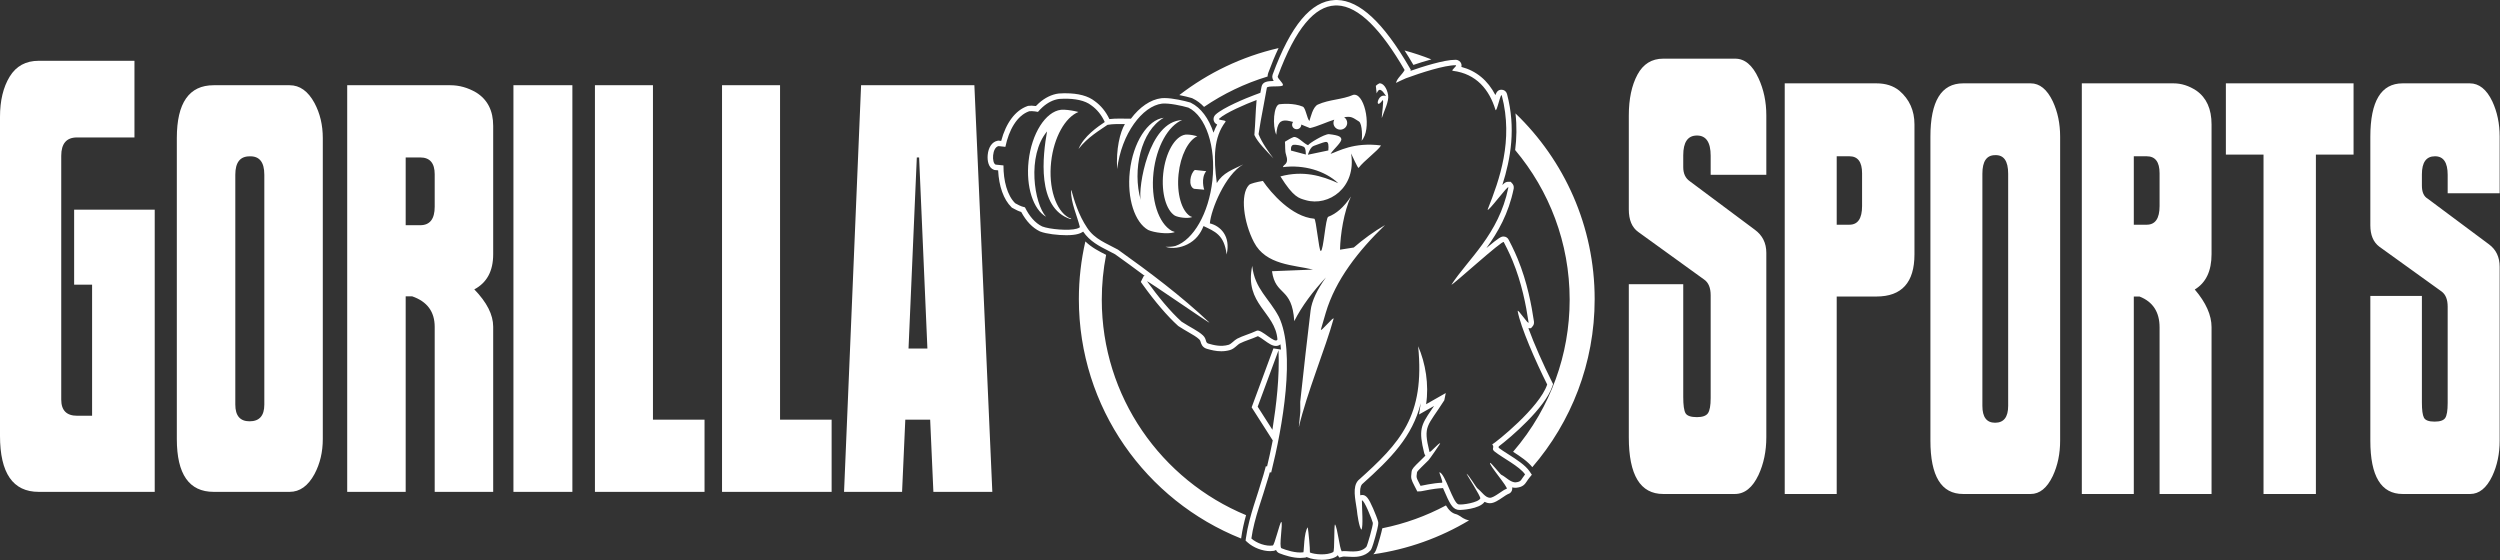
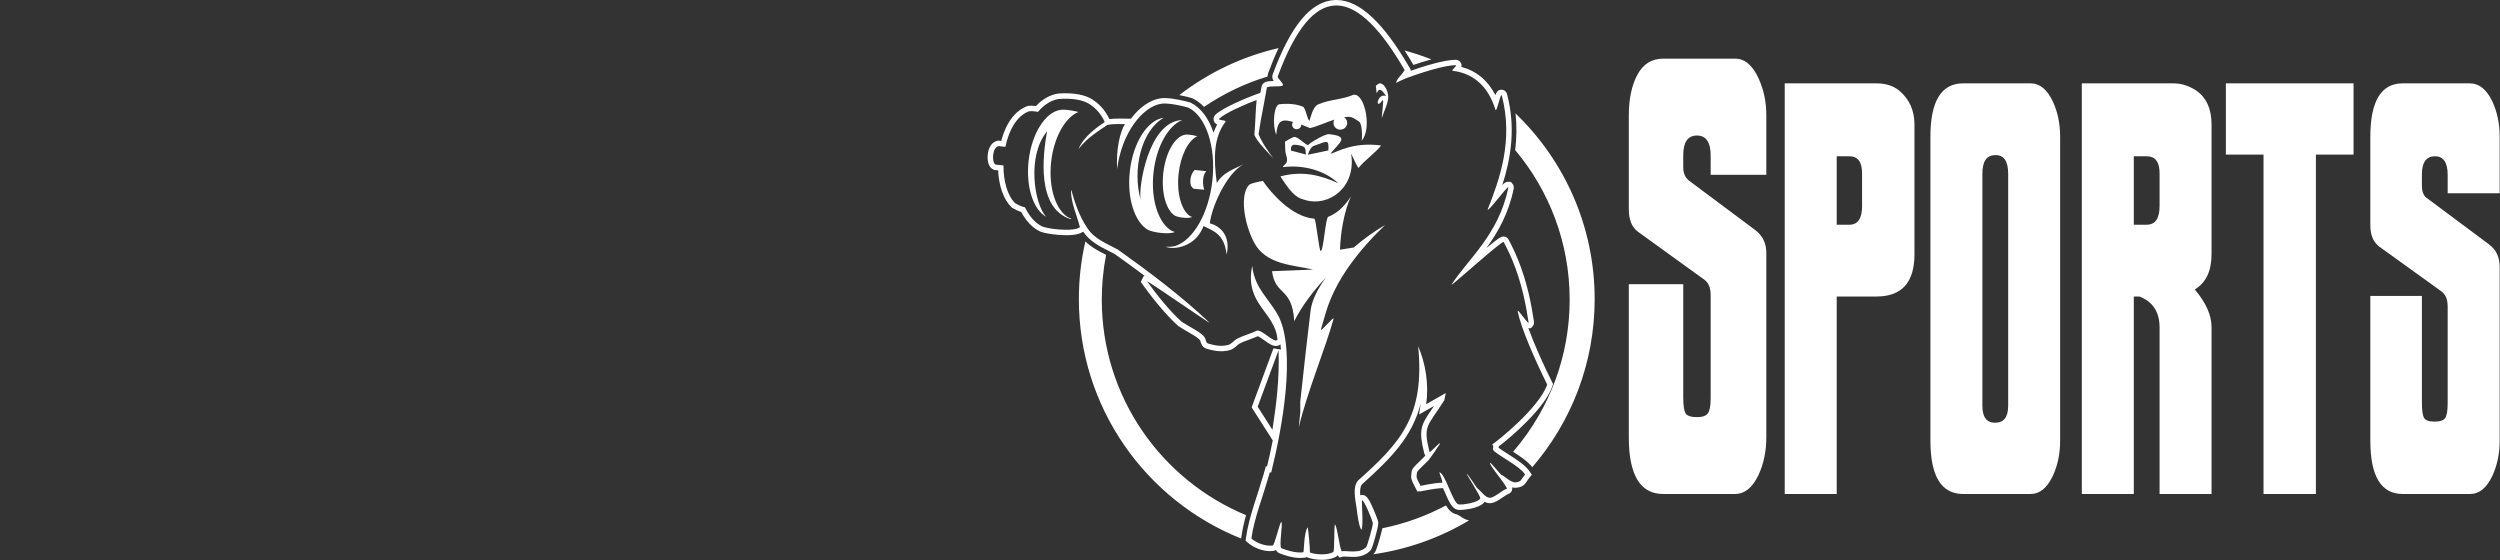
<svg xmlns="http://www.w3.org/2000/svg" width="100%" height="100%" viewBox="0 0 3366 754" version="1.1" xml:space="preserve" style="fill-rule:evenodd;clip-rule:evenodd;stroke-linejoin:round;stroke-miterlimit:2;">
  <rect x="0" y="0" width="3366" height="754" fill="#333333" stroke="none" />
  <g transform="matrix(4.167,0,0,4.167,1857.85,29.325)">
    <path d="M0,166.804C0.388,165.403 0.64,164.393 0.797,163.649C8.087,162.186 14.997,159.667 21.358,156.267C22.255,157.777 23.251,158.793 24.684,159.117C25.063,159.208 25.44,159.481 26.067,159.821C26.092,159.833 27.141,160.776 28.825,161.101C19.533,166.663 9.059,170.467 -2.127,172.052C-2.052,171.978 -1.978,171.9 -1.908,171.817C-1.478,171.332 -1.168,170.986 0,166.804M-88.452,75.312C-89.374,79.996 -89.852,84.844 -89.852,89.792C-89.852,121.176 -70.604,148.075 -43.236,159.415C-43.856,161.656 -44.422,164.063 -44.76,166.507L-44.827,166.965C-75.552,154.705 -97.258,124.695 -97.258,89.623C-97.258,83.214 -96.535,76.97 -95.156,70.974C-93.12,72.946 -90.757,74.145 -88.452,75.312M-36.281,17.687C-43.666,19.925 -50.572,23.262 -56.809,27.503C-57.891,26.358 -59.101,25.445 -60.423,24.804L-60.671,24.684L-60.931,24.605C-61.791,24.353 -63.224,23.985 -64.801,23.683C-55.479,16.492 -44.587,11.232 -32.729,8.497C-33.874,10.906 -34.977,13.568 -36.054,16.492C-36.206,16.913 -36.272,17.311 -36.281,17.687M7.988,9.276C10.945,10.079 13.828,11.041 16.642,12.15C14.618,12.7 12.585,13.345 10.835,13.937C9.876,12.295 8.93,10.74 7.988,9.276M-106.216,45.282C-107.133,53.622 -104.68,60.975 -100.562,63.278C-100.302,63.399 -99.997,63.51 -99.654,63.613C-99.765,63.658 -99.893,63.7 -100.003,63.741C-111,60.148 -108.906,43.119 -107.538,35.427C-114.105,43.284 -111.694,58.787 -107.856,62.993C-111.975,60.685 -114.415,53.336 -113.499,44.992C-112.512,36.035 -107.984,29.042 -103.065,28.442C-102.905,28.426 -102.747,28.414 -102.569,28.41C-102.391,28.406 -102.189,28.406 -101.995,28.41C-100.542,28.468 -98.724,28.798 -97.394,29.142C-101.665,30.874 -105.341,37.304 -106.216,45.282M-59.77,47.874L-56.106,48.272C-57.924,50.488 -56.809,54.281 -56.743,54.256L-60.027,53.97C-62.021,53.176 -61.303,48.97 -59.77,47.874M-69.998,49.036C-69.291,42.251 -66.177,36.936 -62.831,36.465C-62.72,36.452 -62.6,36.452 -62.479,36.448C-62.356,36.444 -62.244,36.444 -62.111,36.448C-61.125,36.485 -59.878,36.718 -58.974,36.974C-61.885,38.301 -64.418,43.184 -65.044,49.227C-65.698,55.545 -64.058,61.102 -61.27,62.831C-61.092,62.923 -60.877,62.996 -60.646,63.072C-60.725,63.105 -60.795,63.137 -60.869,63.167C-62.161,63.605 -64.996,63.265 -66.239,62.64C-69.027,60.913 -70.653,55.355 -69.998,49.036M-80.798,48.366C-79.766,38.968 -75.004,31.647 -69.836,31.02C-77.205,35.238 -80.026,47.911 -77.275,57.567C-78.138,53.759 -74.826,32.148 -63.88,31.75C-68.366,33.571 -72.216,40.315 -73.137,48.685C-74.098,57.438 -71.529,65.156 -67.209,67.575C-66.937,67.699 -66.599,67.818 -66.239,67.926C-66.354,67.971 -66.486,68.03 -66.606,68.067C-68.598,68.667 -72.934,68.149 -74.855,67.273C-79.174,64.854 -81.756,57.121 -80.798,48.366M-21.188,63.629C-20.586,63.68 -19.702,74.137 -19.091,74.08C-18.198,74.001 -17.571,63.34 -16.675,63.001C-14.166,62.054 -11.676,60.012 -9.343,56.45C-11.644,61.356 -12.763,68.733 -12.878,73.637L-8.434,72.938C-5.349,70.254 -1.924,67.768 1.664,65.68C-6.951,73.992 -14.365,83.438 -17.497,94.074C-18.021,95.847 -18.541,97.621 -19.041,99.387C-19.412,100.699 -14.609,94.702 -14.964,96.012C-17.484,105.226 -23.662,120.093 -26.194,131.054C-26.034,129.389 -25.868,127.698 -25.704,126.06L-25.73,122.78C-24.592,111.962 -23.402,101.959 -22.386,93.325C-22.019,90.195 -20.215,86.44 -17.418,82.598C-21.589,87.061 -25.22,91.872 -27.661,96.728C-28.367,85.527 -33.708,88.788 -34.855,80.596L-21.606,80.067C-27.674,78.557 -36.847,78.685 -40.688,71.206C-44.021,64.82 -45.215,55.773 -42.282,52.728C-41.816,52.245 -39.751,51.774 -37.805,51.422C-35.191,55.293 -28.475,63.033 -21.188,63.629M-6.761,32.213C-8.851,30.887 -9.247,30.466 -11.54,30.845C-10.945,31.238 -10.553,31.916 -10.553,32.677C-10.553,33.885 -11.561,34.856 -12.783,34.856C-14.006,34.856 -14.997,33.885 -14.997,32.677C-14.997,32.297 -14.898,31.936 -14.729,31.627C-16.86,32.256 -20.234,33.852 -22.581,34.347C-23.617,33.996 -24.525,33.513 -25.397,33.202L-25.397,33.264C-25.397,34.071 -26.062,34.713 -26.88,34.713C-27.694,34.713 -28.359,34.071 -28.359,33.264C-28.359,32.925 -28.239,32.608 -28.041,32.359C-28.541,32.23 -29.549,31.978 -30.003,31.929C-32.15,31.69 -33.184,32.67 -33.473,36.494C-34.781,33.504 -34.307,27.002 -32.485,26.644C-31.544,26.55 -27.925,26.172 -24.919,27.409C-23.973,27.797 -23.605,31.117 -22.771,32.069C-22.365,30.879 -21.681,27.554 -20.062,26.756C-16.29,25.047 -12.275,25.213 -8.545,23.587C-8.404,23.572 -8.276,23.572 -8.148,23.572C-4.68,23.719 -2.568,34.877 -5.919,38.454C-5.663,37.95 -5.604,32.95 -6.761,32.213M-17.355,38.819C-17.466,38.823 -17.582,38.831 -17.707,38.852C-18.458,38.971 -20.433,39.811 -21.305,40.076C-22.539,40.455 -23.209,42.837 -23.25,42.957L-16.653,41.572C-16.518,39.988 -16.579,38.805 -17.355,38.819M-24.555,40.41C-25.432,39.918 -27.096,39.706 -27.756,39.74C-28.413,39.778 -28.816,40.262 -28.727,41.605L-23.919,42.89C-23.943,42.817 -23.856,40.799 -24.555,40.41M-6.856,47.205C-7.092,47.518 -9.103,42.859 -9.294,42.543C-7.524,53.68 -16.612,59.749 -23.919,57.646C-26.116,57.009 -27.859,56.814 -32.135,49.959C-24.765,47.982 -18.83,49.727 -13.452,52.154C-17.802,48.052 -24.712,46.125 -31.292,46.964C-31.283,46.001 -29.177,46.257 -30.337,42.846C-30.709,41.754 -30.54,39.963 -30.672,38.756C-29.656,38.185 -28.801,37.574 -27.806,37.226C-26.455,37.052 -24.716,39.277 -23.201,39.886C-22.836,39.243 -18.017,36.312 -16.479,36.304C-12.911,36.697 -12.672,37.271 -12.481,37.784C-12.094,38.819 -15.067,41.212 -15.935,42.684C-13.406,41.858 -8.492,38.814 0.371,39.963C-0.615,41.654 -5.195,44.958 -6.856,47.205M0.852,25.387C-1.775,28.964 -0.801,22.827 1.982,24.002C1.847,23.878 0.381,21.094 -0.55,22.285C-0.748,22.538 -0.912,22.824 -1.045,23.129C-1.136,22.231 -1.231,21.4 -1.301,20.693C-0.982,20.371 -0.6,20.101 -0.153,19.883C1.023,19.78 2.288,21.334 2.668,23.683C2.995,25.718 1.429,28.655 0.627,31.102C0.537,30.497 1.458,24.56 0.852,25.387M23.135,84.939C28.438,76.722 38.412,68.765 41.514,53.584C41.726,52.233 34.684,61.979 34.84,60.619C38.669,50.991 43.203,38.351 39.412,23.878C39.062,22.529 37.723,29.662 37.344,28.426C35.364,21.951 31.196,16.794 23.563,15.839C22.778,15.739 25.319,14.048 24.456,14.039C20.908,14.014 13.342,16.441 8.401,18.258C7.753,18.547 7.097,18.837 6.439,19.151C6.031,19.345 5.63,19.549 5.217,19.756C5.563,18.191 7.154,17.161 8.001,15.586C0.619,2.879 -6.736,-5.099 -13.833,-5.28C-14.063,-5.284 -14.29,-5.272 -14.518,-5.264C-20.966,-4.966 -27.186,1.89 -32.98,17.62C-33.216,18.264 -31.101,19.809 -31.341,20.487C-31.494,21.214 -36.359,20.519 -36.516,21.33C-36.847,23.013 -37.189,24.873 -37.553,26.962C-38.156,30.023 -38.892,34.129 -39.193,36.304C-38.165,39.021 -35.728,42.378 -34.398,44.133C-36.429,41.936 -39.514,38.95 -40.548,36.576C-40.205,32.507 -40.172,28.997 -39.829,25.276C-43.315,26.565 -49.937,29.439 -51.903,31.292C-52.538,31.892 -49.395,31.685 -49.895,32.342C-53.728,37.355 -53.772,44.009 -52.682,52.121C-50.766,48.792 -47.515,47.741 -44.146,46.093C-49.965,49.334 -54.583,60.73 -54.93,65.14C-51.552,65.941 -48.102,69.262 -49.515,75.196C-50.279,68.741 -53.41,67.728 -56.982,65.999C-57.961,68.518 -59.581,70.643 -62.257,71.95C-64.359,72.98 -66.991,73.455 -69.234,72.715C-67.981,72.739 -66.822,72.661 -66,72.413C-60.274,70.44 -55.285,61.93 -54.116,51.31C-52.897,40.216 -56.273,30.466 -61.857,27.743C-63.988,27.115 -68.155,26.219 -70.365,26.438C-76.684,27.206 -83.504,36.129 -84.875,47.589C-85.305,41.307 -83.958,35.618 -82.389,33.057C-84.281,33.041 -86.098,32.979 -87.998,33.298C-90.55,35.08 -94.367,37.243 -97.361,41.092C-95.663,36.957 -91.153,33.919 -88.89,32.388C-89.972,30.014 -91.476,28.257 -93.19,27.04C-95.271,25.371 -98.616,24.796 -102.107,24.862C-102.607,24.873 -103.103,24.891 -103.606,24.928C-105.506,25.176 -107.34,26.11 -108.988,27.582C-109.505,28.042 -109.991,28.55 -110.471,29.113C-111.145,28.984 -111.834,28.894 -112.445,28.873C-112.755,28.861 -113.052,28.877 -113.305,28.906C-117.29,30.308 -119.88,35.022 -121,40.41L-123.196,40.17C-125.311,40.558 -125.468,45.662 -124.138,46.153L-121.619,46.41C-121.635,51.377 -120.405,56.104 -117.833,58.63C-116.997,59.053 -116.199,59.615 -114.675,59.953C-113.246,62.849 -111.404,65.019 -109.116,66.128C-106.704,67.07 -100.4,67.587 -97.968,66.859C-97.328,66.64 -97.526,66.748 -96.916,66.379C-97.886,62.434 -99.785,58.672 -99.798,54.527C-99.752,54.495 -99.72,54.474 -99.67,54.445C-98.749,57.692 -97.406,62.385 -94.557,66.603C-92.135,70.288 -88.39,71.545 -84.619,73.625C-74.482,80.858 -64.211,88.562 -55.104,97.158C-54.441,97.99 -75.789,83.066 -75.189,83.905C-71.86,88.562 -67.729,93.61 -64.058,96.907C-61.208,98.767 -58.729,99.847 -57.16,101.33C-55.847,102.567 -56.537,103.659 -55.392,103.985C-53.691,104.472 -51.386,105.085 -48.907,104.382C-48.007,104.131 -47.078,102.897 -46.103,102.395C-44.207,101.413 -42.163,100.929 -39.813,99.833C-38.354,99.103 -33.761,104.341 -33.092,102.649C-33.761,93.784 -43.843,91.294 -41.246,78.872C-40.424,86.366 -35.814,89.277 -32.63,95.33C-27.17,106.755 -31.415,130.803 -35.117,145.632L-35.563,145.569C-35.683,146.003 -35.802,146.446 -35.926,146.873C-36.487,148.774 -37.053,150.616 -37.632,152.396C-38.115,153.898 -38.599,155.362 -39.048,156.806C-40.131,160.27 -41.051,163.599 -41.518,166.957C-39.788,168.512 -36.753,169.541 -34.62,169.219C-34.014,169.123 -32.383,161.9 -31.849,161.577C-31.241,162.024 -32.713,169.741 -31.787,170.109C-30.32,170.687 -27.202,171.754 -24.712,171.415C-24.506,171.175 -24.555,164.844 -23.296,163.343C-23.042,164.94 -22.553,170.083 -22.598,171.477C-21.131,172.114 -17.079,172.494 -15.075,171.332C-14.539,171.023 -14.898,162.788 -14.489,162.405C-13.65,163.641 -13.061,170.001 -12.337,171.097C-10.835,170.716 -6.53,172.092 -4.356,169.646C-4.072,169.326 -2.131,162.628 -2.271,161.912C-2.429,161.122 -5.138,154.211 -5.808,154.671C-5.803,157.174 -5.323,163.075 -5.951,164.124C-6.694,163.429 -7.323,159.055 -7.432,157.727C-7.972,154.038 -8.896,150.322 -7.018,148.197C6.608,136.013 14.63,127.453 12.366,104.828C14.77,110.337 15.902,117.247 14.938,123.571L21.292,119.959L20.824,122.288C15.336,130.935 13.895,130.315 16.03,138.949C16.166,139.494 19.336,135.636 19.486,136.261C19.434,136.443 16.128,141.232 15.729,141.653C14.474,142.976 12.06,145.09 12.004,145.569C11.756,147.48 11.677,147.033 13.148,149.945C13.226,149.941 17.443,148.993 20.045,148.943C20.64,148.932 18.938,145.45 19.297,145.553C21.168,146.103 23.602,155.518 25.411,155.928C26.514,156.18 31.817,155.362 32.452,154.005C32.696,153.481 27.921,146.082 28.008,146.029C28.61,146.236 31.054,150.367 31.527,150.755C33.031,151.978 34.063,153.758 35.559,153.799C36.913,153.832 39.779,151.194 40.957,150.901C41.751,150.701 34.906,142.844 35.638,142.514C35.9,142.394 38.928,146.244 39.256,146.379C40.544,146.926 42.279,148.993 43.984,148.799C45.822,148.588 45.529,147.95 46.917,146.251C45.162,143.658 39.697,140.942 37.087,138.87C35.86,137.895 37.214,137.631 36.307,136.547C37.57,135.856 51.563,124.71 54.066,117.194C50.342,109.762 45.45,98.63 44.543,93.561C44.303,92.224 48.239,98.369 48.044,97.078C47.224,91.546 45.822,84.314 42.886,77.218C42.626,76.59 42.357,75.952 42.056,75.295C41.466,73.989 40.791,72.624 40.036,71.189C39.866,70.209 23.176,85.448 23.135,84.939M-32.74,106.136L-39.479,124.372L-34.716,131.836C-33.419,123.478 -32.398,115.039 -32.74,106.136M41.63,70.445C42.406,71.921 43.068,73.269 43.654,74.571C43.976,75.265 44.252,75.931 44.509,76.544C47.669,84.186 49.032,91.779 49.784,96.82C49.896,97.579 49.619,98.092 49.362,98.389L48.838,99.002L47.99,99.018C49.862,104.155 52.86,110.87 55.637,116.404L55.963,117.057L55.732,117.752C53.39,124.79 42.327,134.255 38.4,137.216C38.404,137.374 38.396,137.523 38.38,137.651C39.192,138.271 40.305,138.978 41.474,139.722C44.199,141.462 47.017,143.262 48.371,145.265L49.106,146.352L48.276,147.364C47.934,147.786 47.711,148.133 47.512,148.44C46.806,149.531 46.157,150.322 44.184,150.544C44.043,150.562 43.898,150.57 43.758,150.57C43.409,150.57 43.075,150.523 42.753,150.445C42.819,150.792 42.787,151.103 42.667,151.437C42.465,152.021 41.981,152.454 41.381,152.608C41.13,152.695 40.324,153.241 39.792,153.6C38.31,154.606 36.91,155.557 35.583,155.557L35.517,155.557C34.885,155.539 34.332,155.369 33.832,155.114C32.146,157.53 26.046,157.732 25.98,157.732C25.596,157.732 25.282,157.702 25.019,157.645C23.328,157.26 22.395,155.271 20.764,151.491C20.655,151.242 20.536,150.962 20.409,150.664C20.301,150.689 20.189,150.701 20.081,150.701C19.128,150.718 17.257,150.892 13.749,151.616C13.453,151.678 13.382,151.694 13.238,151.702L12.099,151.761L11.581,150.739C11.42,150.424 11.28,150.147 11.155,149.908C10.132,147.903 9.966,147.517 10.215,145.698L10.26,145.341C10.368,144.46 10.999,143.817 12.974,141.909C13.506,141.393 14.056,140.865 14.457,140.442C14.506,140.384 14.593,140.272 14.703,140.116C14.526,139.908 14.395,139.656 14.324,139.374C12.475,131.881 13.226,130.397 16.702,125.315C16.964,124.939 17.231,124.546 17.514,124.129L12.659,126.891C12.659,126.891 13.176,123.495 13.213,123.231C10.504,134.028 3.667,140.996 -5.758,149.427C-6.382,150.2 -6.464,151.478 -6.335,152.989C-6.142,152.927 -5.943,152.894 -5.736,152.894C-4.439,152.894 -3.672,153.835 -2.165,157.289C-1.578,158.637 -0.685,160.87 -0.55,161.569C-0.476,161.958 -0.372,162.483 -1.462,166.399C-2.536,170.245 -2.82,170.563 -3.048,170.82C-4.902,172.904 -7.749,172.904 -8.682,172.904C-9.322,172.904 -9.934,172.866 -10.471,172.833C-10.879,172.809 -11.263,172.784 -11.561,172.784C-11.813,172.784 -11.903,172.801 -11.911,172.805L-13.122,173.106L-13.613,172.354C-13.767,172.561 -13.957,172.717 -14.195,172.854C-15.6,173.669 -17.455,173.838 -18.761,173.838C-20.467,173.842 -22.246,173.545 -23.296,173.089L-23.687,172.92L-23.816,173.069L-24.477,173.157C-24.869,173.21 -25.295,173.239 -25.729,173.239C-28.14,173.239 -30.704,172.423 -32.432,171.745C-32.978,171.527 -33.332,171.166 -33.555,170.653C-33.782,170.812 -34.038,170.907 -34.348,170.957C-34.703,171.01 -35.071,171.039 -35.45,171.039C-37.938,171.039 -40.845,169.922 -42.691,168.268L-43.385,167.639L-43.258,166.713C-42.745,163.029 -41.688,159.368 -40.726,156.28C-40.415,155.283 -40.089,154.28 -39.755,153.258L-39.305,151.859C-38.75,150.159 -38.197,148.366 -37.61,146.371C-37.516,146.048 -37.422,145.706 -37.327,145.363L-36.847,143.614L-36.446,143.671C-35.931,141.526 -35.27,138.617 -34.612,135.263L-41.428,124.581L-34.39,105.528L-31.957,105.916C-31.998,105.342 -32.052,104.776 -32.118,104.221C-32.519,104.557 -33.026,104.746 -33.588,104.746C-34.183,104.746 -34.771,104.54 -35.389,104.204C-36.009,103.869 -36.661,103.403 -37.393,102.881C-37.979,102.464 -38.908,101.797 -39.399,101.579C-40.466,102.059 -41.477,102.427 -42.377,102.752C-43.417,103.133 -44.405,103.492 -45.297,103.956C-45.545,104.085 -45.893,104.387 -46.231,104.681C-46.851,105.218 -47.558,105.829 -48.433,106.073C-49.328,106.329 -50.279,106.458 -51.254,106.458C-52.997,106.458 -54.554,106.052 -55.876,105.676C-57.395,105.242 -57.743,104.035 -57.908,103.451C-58.019,103.075 -58.073,102.885 -58.362,102.613C-59.192,101.826 -60.44,101.107 -61.89,100.273C-62.831,99.726 -63.897,99.111 -65.016,98.378L-65.132,98.304L-65.231,98.217C-68.576,95.211 -72.728,90.368 -76.618,84.931L-77.242,84.054L-76.762,83.07L-76.271,82.118L-75.966,82.115C-79.253,79.646 -82.483,77.309 -85.556,75.116C-86.283,74.717 -87.022,74.339 -87.742,73.976C-90.673,72.492 -93.701,70.953 -95.87,67.802L-96.123,67.954C-96.552,68.216 -96.683,68.29 -97.126,68.43C-97.192,68.455 -97.465,68.542 -97.465,68.542C-98.39,68.819 -99.69,68.96 -101.335,68.96C-103.999,68.96 -107.746,68.551 -109.757,67.764L-109.818,67.741L-109.881,67.711C-112.246,66.566 -114.262,64.461 -115.877,61.455C-116.873,61.148 -117.571,60.767 -118.153,60.45C-118.314,60.362 -118.468,60.281 -118.624,60.201L-118.869,60.077L-119.062,59.888C-121.565,57.426 -123.093,53.151 -123.341,48.002L-124.538,47.882L-124.746,47.804C-126.447,47.176 -126.881,44.938 -126.716,43.057C-126.5,40.534 -125.27,38.764 -123.516,38.442L-123.263,38.395L-122.353,38.494C-120.813,32.677 -117.778,28.617 -113.886,27.248L-113.701,27.182L-113.503,27.161C-113.221,27.128 -112.938,27.11 -112.656,27.11C-112.565,27.11 -112.47,27.11 -112.375,27.115C-111.995,27.128 -111.577,27.164 -111.136,27.223C-110.809,26.879 -110.487,26.562 -110.153,26.268C-108.22,24.539 -106.031,23.472 -103.833,23.183L-103.783,23.179L-103.734,23.175C-103.177,23.132 -102.644,23.117 -102.148,23.103C-101.95,23.101 -101.764,23.101 -101.578,23.101C-97.436,23.101 -94.26,23.952 -92.132,25.635C-90.128,27.066 -88.538,29.017 -87.394,31.436C-86.254,31.304 -85.181,31.284 -84.247,31.284C-83.826,31.284 -83.405,31.287 -82.979,31.292L-80.442,31.317C-77.634,27.59 -74.165,25.13 -70.575,24.691C-70.253,24.658 -69.943,24.647 -69.609,24.647C-66.871,24.647 -63.017,25.569 -61.361,26.056L-61.219,26.098L-61.088,26.164C-57.817,27.757 -55.281,31.238 -53.752,35.827C-53.427,34.922 -53.029,34.046 -52.555,33.199C-53.038,32.983 -53.467,32.628 -53.661,31.983C-53.876,31.28 -53.67,30.543 -53.108,30.009C-50.671,27.719 -43.137,24.626 -40.436,23.626L-38.615,22.952C-38.49,22.276 -38.363,21.623 -38.239,20.991C-37.912,19.312 -36.211,19.163 -34.311,19.126C-34.691,18.509 -34.922,17.811 -34.628,17.018C-28.801,1.195 -22.251,-6.665 -14.601,-7.021L-14.452,-7.026C-14.279,-7.034 -14.105,-7.038 -13.927,-7.038L-13.799,-7.038C-6.492,-6.852 1.132,0.261 9.521,14.701L10.013,15.553L9.839,15.877C13.741,14.515 20.714,12.282 24.402,12.282L24.469,12.282C25.44,12.291 26.025,12.886 26.253,13.435C26.427,13.859 26.435,14.242 26.348,14.586C31.168,15.859 34.89,18.945 37.322,23.675C37.757,22.55 38.264,21.951 39.3,21.951C39.958,21.951 40.825,22.34 41.109,23.434C43.956,34.29 42.337,44.062 39.569,52.754C40.379,51.906 40.825,51.699 41.469,51.699L42.274,51.699L42.836,52.327C43.042,52.567 43.369,53.084 43.25,53.855L43.237,53.937C41.588,61.987 38.148,68.005 34.423,73.12C38.64,69.579 39.213,69.386 39.974,69.386C40.701,69.386 41.341,69.811 41.63,70.445M69.402,89.623C69.402,110.362 61.812,129.334 49.255,143.91C47.801,142.068 45.434,140.467 43.042,138.936C46.141,135.343 48.903,131.464 51.291,127.336C53.468,123.558 55.335,119.575 56.838,115.419C59.741,107.422 61.323,98.792 61.323,89.792C61.323,71.386 54.707,54.524 43.711,41.44C44.195,37.659 44.29,33.716 43.815,29.597C59.59,44.748 69.402,66.041 69.402,89.623" style="fill:white;" />
  </g>
  <g transform="matrix(4.167,0,0,4.167,2335.75,78.986)">
    <path d="M0,140.656L-23.141,140.656C-30.545,140.656 -34.25,134.556 -34.25,122.35L-34.25,72.866L-16.662,72.866L-16.662,109.298C-16.662,111.955 -16.414,113.713 -15.926,114.557C-15.433,115.401 -14.202,115.826 -12.231,115.826C-10.443,115.826 -9.261,115.401 -8.677,114.557C-8.094,113.709 -7.801,112.076 -7.801,109.658L-7.801,76.455C-7.801,74.034 -8.504,72.343 -9.902,71.375L-31.2,55.991C-33.231,54.539 -34.25,52.115 -34.25,48.718L-34.25,18.362C-34.25,13.031 -33.322,8.639 -31.471,5.184C-29.621,1.728 -26.844,0 -23.141,0L0.133,0C3.216,0 5.728,2.116 7.667,6.345C9.343,9.97 10.181,13.958 10.181,18.308L10.181,37.52L-7.801,37.52L-7.801,31.359C-7.801,27.009 -9.281,24.833 -12.231,24.833C-15.187,24.833 -16.662,26.96 -16.662,31.213L-16.662,35.043C-16.662,37.11 -15.955,38.63 -14.545,39.603L6.48,55.284C8.946,57.095 10.181,59.573 10.181,62.716L10.181,122.35C10.181,126.822 9.343,130.869 7.667,134.492C5.728,138.602 3.174,140.656 0,140.656M41.12,37.024C41.12,33.369 39.752,31.539 37.02,31.539L32.923,31.539L32.923,53.653L37.02,53.653C39.752,53.653 41.12,51.644 41.12,47.623L41.12,37.024ZM45.749,76.853L32.923,76.853L32.923,140.656L16.128,140.656L16.128,7.975L45.749,7.975C48.744,7.975 51.213,8.763 53.155,10.338C56.414,13.125 58.048,16.762 58.048,21.242L58.048,63.222C58.048,72.311 53.948,76.853 45.749,76.853M88.323,37.17C88.323,33.055 86.914,31.057 84.094,31.177C81.361,31.177 79.994,33.177 79.994,37.17L79.994,112.188C79.994,115.818 81.361,117.635 84.094,117.635C86.914,117.635 88.323,115.818 88.323,112.188L88.323,37.17ZM95.597,140.656L73.781,140.656C66.727,140.656 63.201,134.909 63.201,123.413L63.201,25.218C63.201,13.725 66.727,7.975 73.781,7.975L95.597,7.975C98.505,7.975 100.886,9.913 102.737,13.784C104.326,17.172 105.116,20.984 105.116,25.218L105.116,123.413C105.116,127.652 104.326,131.462 102.737,134.848C100.886,138.723 98.505,140.656 95.597,140.656M137.246,37.024C137.246,33.369 135.856,31.539 133.081,31.539L128.919,31.539L128.919,53.653L133.081,53.653C135.856,53.653 137.246,51.644 137.246,47.623L137.246,37.024ZM137.246,86.825C137.246,81.869 135.086,78.547 130.766,76.853L128.919,76.853L128.919,140.656L112.122,140.656L112.122,7.975L141.742,7.975C144.297,7.975 146.766,8.763 149.146,10.335C152.408,12.635 154.039,16.265 154.039,21.225L154.039,63.154C154.039,68.6 152.232,72.412 148.617,74.586C152.232,78.824 154.039,82.875 154.039,86.75L154.039,140.656L137.246,140.656L137.246,86.825ZM187.755,140.656L170.832,140.656L170.832,30.995L158.668,30.995L158.668,7.975L199.923,7.975L199.923,30.995L187.755,30.995L187.755,140.656ZM223.852,45.221L243.689,59.999C245.98,61.695 247.13,64.109 247.13,67.249L247.13,123.435C247.13,127.667 246.332,131.473 244.744,134.855C242.896,138.726 240.514,140.656 237.604,140.656L215.788,140.656C208.825,140.656 205.345,134.92 205.345,123.435L205.345,76.673L222.005,76.673L222.005,111.11C222.005,113.532 222.224,115.162 222.667,116.007C223.106,116.854 224.251,117.274 226.104,117.274C227.866,117.274 229.01,116.885 229.539,116.096C230.068,115.311 230.332,113.713 230.332,111.291L230.332,80.112C230.332,77.818 229.675,76.185 228.354,75.217L208.242,60.744C206.309,59.288 205.345,56.987 205.345,53.831L205.345,25.264C205.345,13.739 208.825,7.975 215.788,7.975L237.473,7.975C240.469,7.975 242.896,9.91 244.744,13.776C246.332,17.16 247.13,20.967 247.13,25.196L247.13,43.501L230.332,43.501L230.332,37.52C230.332,33.533 228.965,31.539 226.237,31.539C223.412,31.539 222.005,33.486 222.005,37.377L222.005,41.028C222.005,43.094 222.617,44.492 223.852,45.221" style="fill:white;" />
  </g>
  <g transform="matrix(4.167,0,0,4.167,52.075,81.85)">
-     <path d="M0,139.282C-8.332,139.282 -12.498,133.233 -12.498,121.13L-12.498,18.15C-12.498,12.88 -11.457,8.538 -9.374,5.123C-7.29,1.708 -4.166,0 0,0L30.948,0L30.948,24.768L12.383,24.768C8.989,24.768 7.29,26.747 7.29,30.703L7.29,109.472C7.29,112.953 9.002,114.691 12.426,114.691L17.26,114.691L17.26,72.332L11.457,72.332L11.457,48.101L37.496,48.101L37.496,139.282L0,139.282ZM72.907,36.805C72.907,32.731 71.319,30.754 68.146,30.871C65.07,30.871 63.533,32.852 63.533,36.805L63.533,111.092C63.533,114.687 65.07,116.486 68.146,116.486C71.319,116.486 72.907,114.687 72.907,111.092L72.907,36.805ZM81.091,139.282L56.54,139.282C48.602,139.282 44.637,133.59 44.637,122.208L44.637,24.97C44.637,13.59 48.602,7.896 56.54,7.896L81.091,7.896C84.364,7.896 87.042,9.814 89.124,13.649C90.911,17.002 91.803,20.777 91.803,24.97L91.803,122.208C91.803,126.4 90.911,130.174 89.124,133.53C87.042,137.367 84.364,139.282 81.091,139.282M127.959,36.659C127.959,33.042 126.396,31.23 123.271,31.23L118.584,31.23L118.584,53.126L123.271,53.126C126.396,53.126 127.959,51.138 127.959,47.157L127.959,36.659ZM127.959,85.97C127.959,81.068 125.526,77.78 120.668,76.101L118.584,76.101L118.584,139.282L99.688,139.282L99.688,7.896L133.018,7.896C135.894,7.896 138.671,8.677 141.348,10.234C145.018,12.51 146.855,16.104 146.855,21.016L146.855,62.535C146.855,67.929 144.821,71.702 140.755,73.86C144.821,78.053 146.855,82.067 146.855,85.9L146.855,139.282L127.959,139.282L127.959,85.97ZM153.399,7.896L172.444,7.896L172.444,139.282L153.399,139.282L153.399,7.896ZM179.733,7.896L198.48,7.896L198.48,115.949L215.146,115.949L215.146,139.282L179.733,139.282L179.733,7.896ZM220.798,7.896L239.544,7.896L239.544,115.949L256.21,115.949L256.21,139.282L220.798,139.282L220.798,7.896ZM284.478,31.23L283.734,31.23L281.056,92.973L287.156,92.973L284.478,31.23ZM288.05,115.949L280.015,115.949L278.972,139.282L260.225,139.282L265.729,7.896L302.333,7.896L308.133,139.282L289.088,139.282L288.05,115.949Z" style="fill:white;" />
-   </g>
+     </g>
</svg>